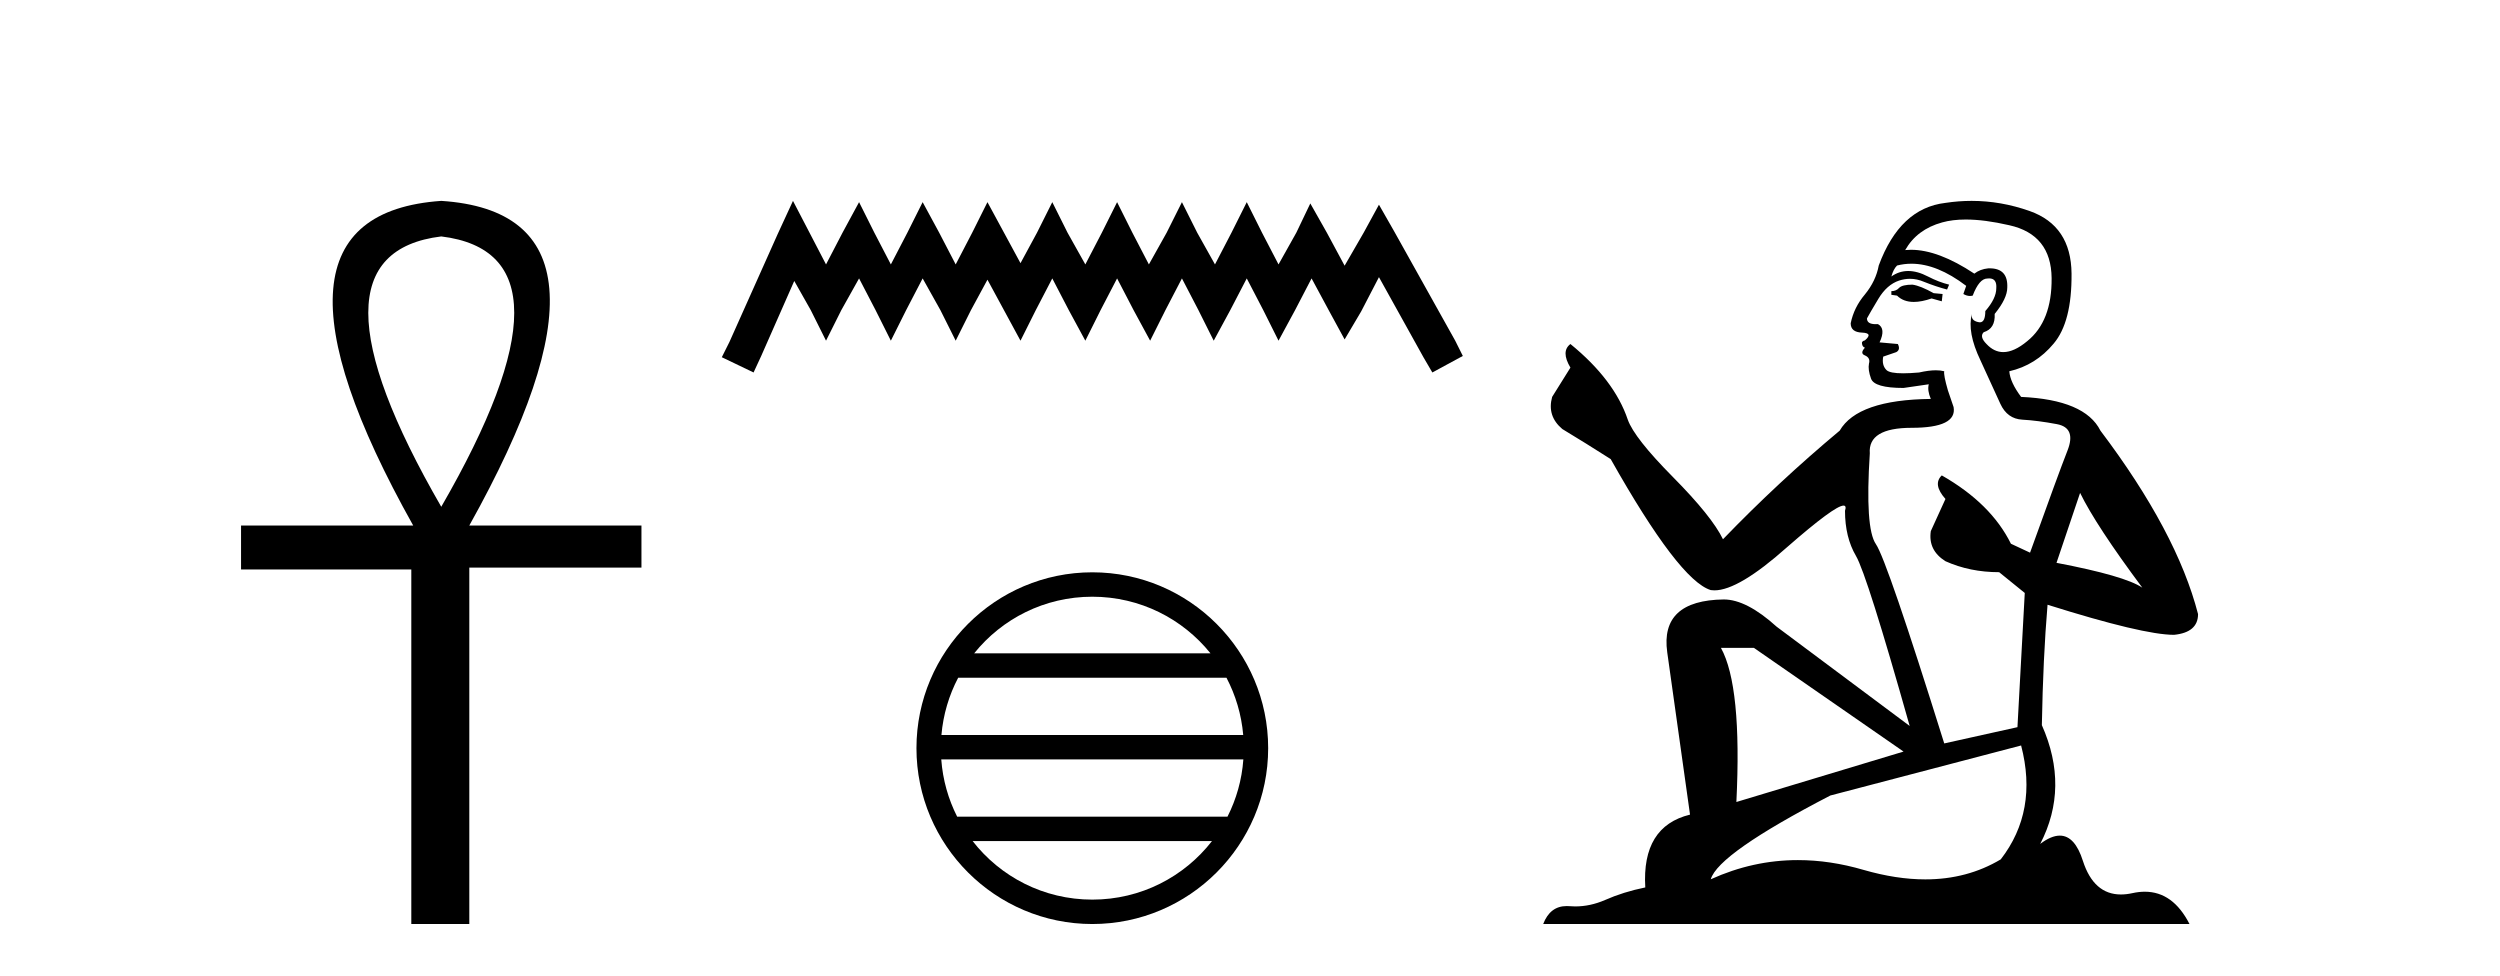
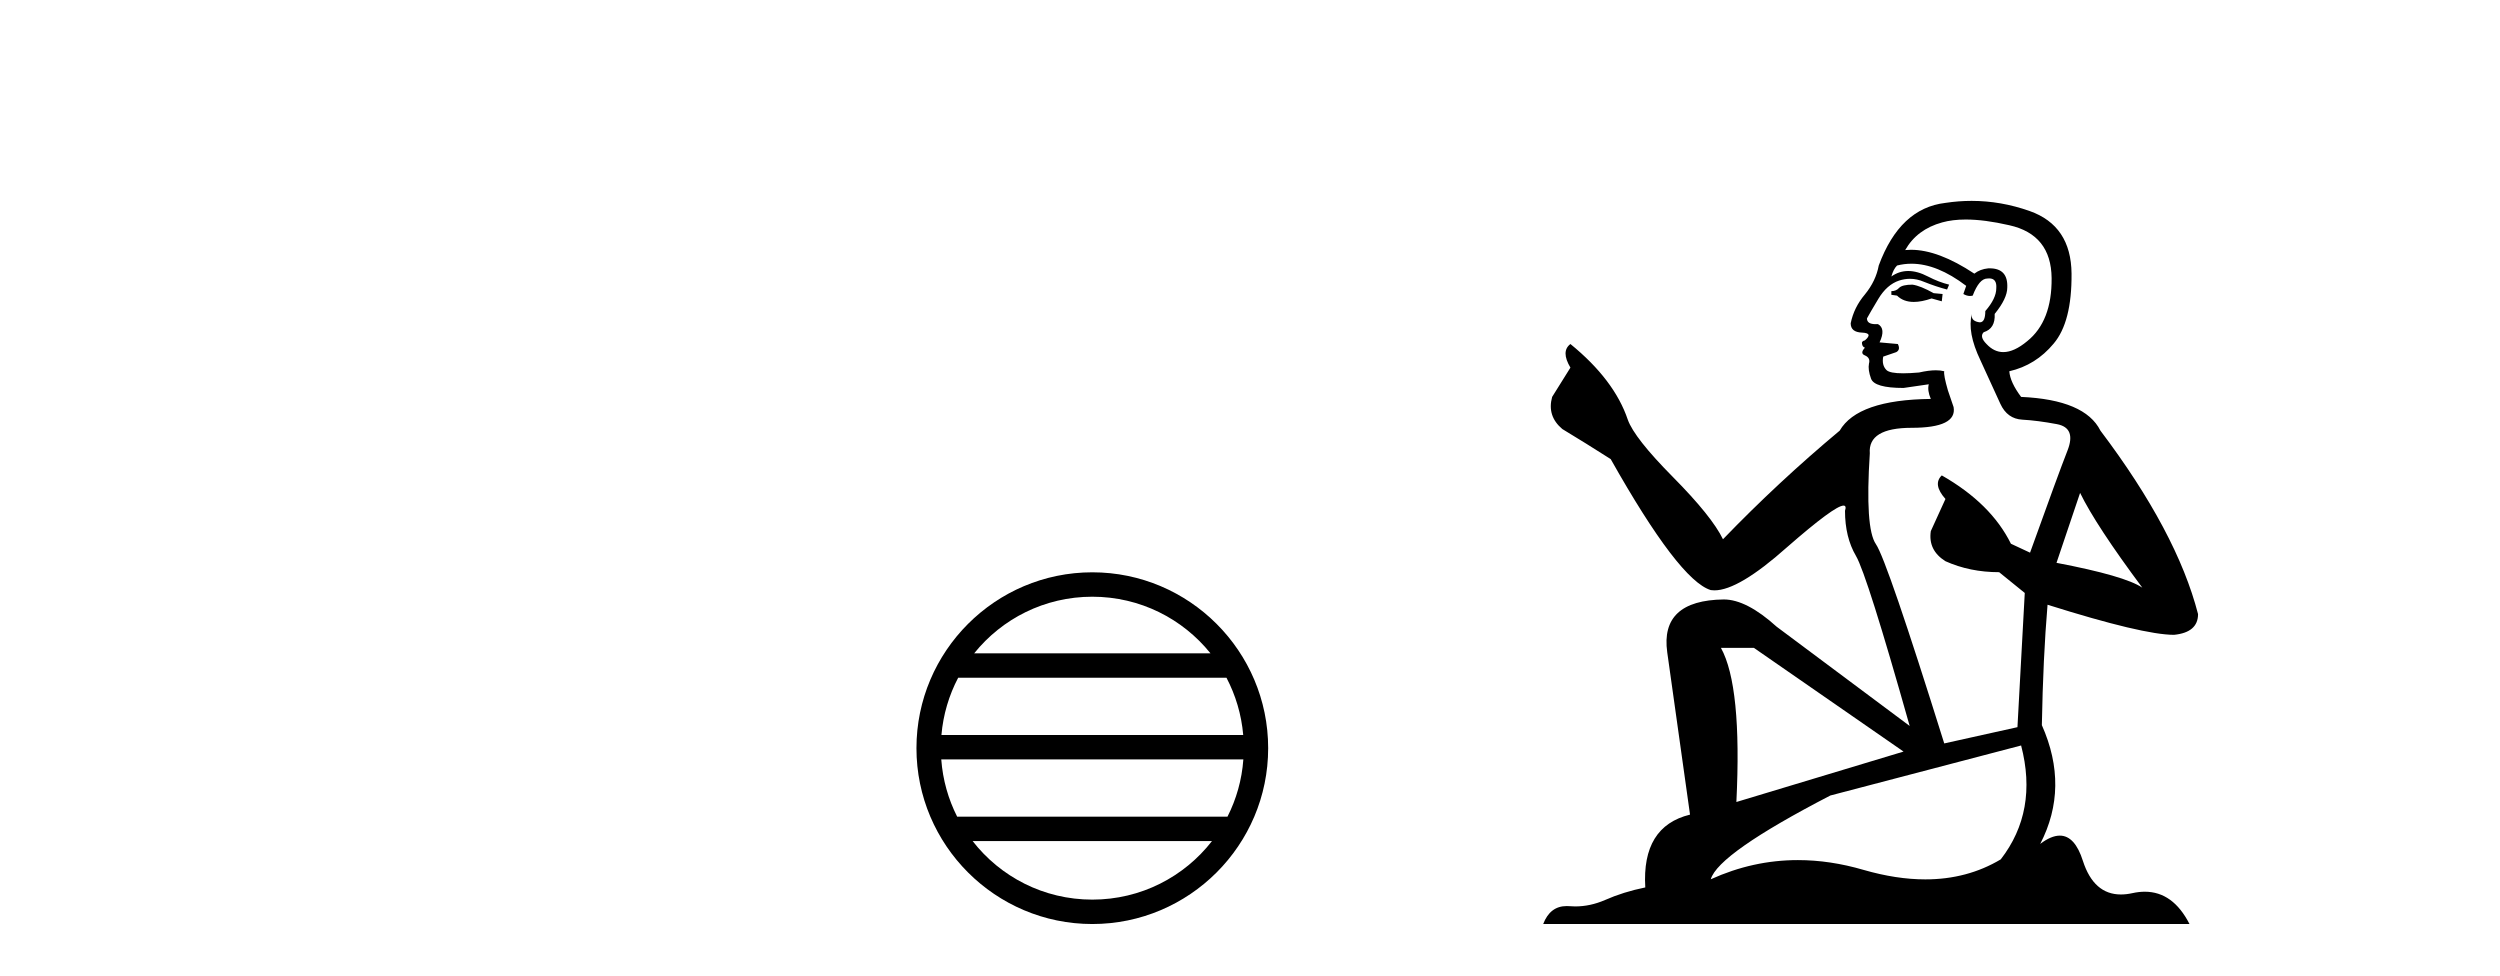
<svg xmlns="http://www.w3.org/2000/svg" width="105.0" height="41.0">
-   <path d="M 18.533 9.93 Q 24.662 10.676 18.533 21.285 Q 12.403 10.676 18.533 9.93 ZM 18.533 8.437 Q 10.046 9.026 17.354 22.071 L 10.124 22.071 L 10.124 23.918 L 17.275 23.918 L 17.275 38.809 L 19.711 38.809 L 19.711 23.839 L 26.941 23.839 L 26.941 22.071 L 19.711 22.071 Q 27.02 8.987 18.533 8.437 Z" style="fill:#000000;stroke:none" />
-   <path d="M 33.305 8.437 L 32.665 9.825 L 30.636 14.363 L 30.316 15.003 L 31.65 15.644 L 31.971 14.95 L 33.359 11.8 L 34.053 13.028 L 34.693 14.309 L 35.334 13.028 L 36.081 11.693 L 36.775 13.028 L 37.416 14.309 L 38.057 13.028 L 38.751 11.693 L 39.498 13.028 L 40.139 14.309 L 40.779 13.028 L 41.473 11.747 L 42.167 13.028 L 42.861 14.309 L 43.502 13.028 L 44.196 11.693 L 44.89 13.028 L 45.584 14.309 L 46.224 13.028 L 46.918 11.693 L 47.612 13.028 L 48.306 14.309 L 48.947 13.028 L 49.641 11.693 L 50.335 13.028 L 50.976 14.309 L 51.67 13.028 L 52.364 11.693 L 53.058 13.028 L 53.698 14.309 L 54.392 13.028 L 55.086 11.693 L 55.834 13.081 L 56.474 14.256 L 57.168 13.081 L 57.916 11.64 L 59.784 15.003 L 60.158 15.644 L 61.439 14.95 L 61.119 14.309 L 58.556 9.718 L 57.916 8.597 L 57.275 9.771 L 56.474 11.159 L 55.727 9.771 L 55.033 8.544 L 54.446 9.771 L 53.698 11.106 L 53.004 9.771 L 52.364 8.49 L 51.723 9.771 L 51.029 11.106 L 50.282 9.771 L 49.641 8.49 L 49 9.771 L 48.253 11.106 L 47.559 9.771 L 46.918 8.49 L 46.278 9.771 L 45.584 11.106 L 44.836 9.771 L 44.196 8.49 L 43.555 9.771 L 42.861 11.053 L 42.167 9.771 L 41.473 8.49 L 40.833 9.771 L 40.139 11.106 L 39.445 9.771 L 38.751 8.49 L 38.11 9.771 L 37.416 11.106 L 36.722 9.771 L 36.081 8.49 L 35.387 9.771 L 34.693 11.106 L 33.999 9.771 L 33.305 8.437 Z" style="fill:#000000;stroke:none" />
  <path d="M 45.877 25.062 C 47.886 25.062 49.675 25.99 50.84 27.44 L 40.915 27.44 C 42.08 25.99 43.869 25.062 45.877 25.062 ZM 51.512 28.465 C 51.895 29.195 52.141 30.008 52.215 30.87 L 39.54 30.87 C 39.614 30.008 39.86 29.195 40.243 28.465 ZM 52.221 31.895 C 52.159 32.756 51.925 33.568 51.555 34.299 L 40.2 34.299 C 39.83 33.568 39.596 32.756 39.533 31.895 ZM 50.904 35.324 C 49.741 36.822 47.923 37.784 45.877 37.784 C 43.831 37.784 42.013 36.822 40.85 35.324 ZM 45.877 24.037 C 41.806 24.037 38.491 27.352 38.491 31.424 C 38.491 35.495 41.806 38.809 45.877 38.809 C 49.949 38.809 53.263 35.495 53.263 31.424 C 53.263 27.352 49.949 24.037 45.877 24.037 Z" style="fill:#000000;stroke:none" />
  <path d="M 80.325 11.955 Q 79.898 11.955 79.762 12.091 Q 79.642 12.228 79.437 12.228 L 79.437 12.382 L 79.676 12.416 Q 79.941 12.681 80.381 12.681 Q 80.707 12.681 81.128 12.535 L 81.555 12.655 L 81.589 12.348 L 81.214 12.313 Q 80.667 12.006 80.325 11.955 ZM 82.563 9.22 Q 83.351 9.22 84.391 9.46 Q 86.151 9.853 86.168 11.681 Q 86.185 13.492 85.143 14.329 Q 84.592 14.788 84.139 14.788 Q 83.75 14.788 83.434 14.449 Q 83.127 14.141 83.315 13.953 Q 83.81 13.8 83.776 13.185 Q 84.306 12.535 84.306 12.074 Q 84.339 11.27 83.567 11.27 Q 83.536 11.27 83.503 11.271 Q 83.161 11.305 82.922 11.493 Q 81.411 10.491 80.261 10.491 Q 80.137 10.491 80.018 10.503 L 80.018 10.503 Q 80.513 9.631 81.572 9.341 Q 82.004 9.22 82.563 9.22 ZM 87.364 20.701 Q 88.03 22.068 89.977 24.682 Q 89.243 24.186 86.373 23.639 L 87.364 20.701 ZM 80.28 11.076 Q 81.358 11.076 82.58 12.006 L 82.461 12.348 Q 82.604 12.431 82.739 12.431 Q 82.797 12.431 82.854 12.416 Q 83.127 11.698 83.469 11.698 Q 83.51 11.693 83.546 11.693 Q 83.875 11.693 83.844 12.108 Q 83.844 12.535 83.383 13.065 Q 83.383 13.538 83.153 13.538 Q 83.117 13.538 83.076 13.526 Q 82.768 13.458 82.819 13.185 L 82.819 13.185 Q 82.614 13.953 83.178 15.132 Q 83.725 16.328 84.015 16.96 Q 84.306 17.592 84.938 17.626 Q 85.57 17.66 86.39 17.814 Q 87.21 17.968 86.834 18.925 Q 86.458 19.881 85.262 23.212 L 84.459 22.837 Q 83.622 21.145 81.555 19.967 L 81.555 19.967 Q 81.162 20.342 81.709 20.957 L 81.094 22.307 Q 80.974 23.11 81.709 23.571 Q 82.734 24.032 83.964 24.032 L 85.04 24.904 L 84.733 30.541 L 81.658 31.224 Q 79.249 23.52 78.788 22.854 Q 78.327 22.187 78.532 19.044 Q 78.446 17.968 80.291 17.968 Q 82.204 17.968 82.051 17.097 L 81.812 16.396 Q 81.624 15.747 81.658 15.593 Q 81.507 15.552 81.308 15.552 Q 81.009 15.552 80.599 15.645 Q 80.211 15.679 79.931 15.679 Q 79.369 15.679 79.232 15.542 Q 79.027 15.337 79.095 14.978 L 79.642 14.79 Q 79.83 14.688 79.71 14.449 L 78.942 14.38 Q 79.215 13.8 78.873 13.612 Q 78.822 13.615 78.776 13.615 Q 78.412 13.615 78.412 13.373 Q 78.532 13.15 78.89 12.553 Q 79.249 11.955 79.762 11.784 Q 79.992 11.71 80.219 11.71 Q 80.514 11.71 80.804 11.835 Q 81.316 12.04 81.777 12.16 L 81.863 11.955 Q 81.436 11.852 80.974 11.613 Q 80.53 11.382 80.146 11.382 Q 79.762 11.382 79.437 11.613 Q 79.522 11.305 79.676 11.152 Q 79.972 11.076 80.28 11.076 ZM 73.663 27.21 L 79.949 31.566 L 72.928 33.684 Q 73.167 28.816 72.279 27.21 ZM 84.887 31.31 Q 85.604 34.06 84.032 36.093 Q 82.625 36.934 80.863 36.934 Q 79.652 36.934 78.275 36.537 Q 76.864 36.124 75.512 36.124 Q 73.624 36.124 71.852 36.93 Q 72.16 35.854 76.875 33.411 L 84.887 31.31 ZM 82.808 8.437 Q 82.261 8.437 81.709 8.521 Q 79.796 8.743 78.907 11.152 Q 78.788 11.801 78.327 12.365 Q 77.865 12.911 77.729 13.578 Q 77.729 13.953 78.207 13.97 Q 78.685 13.988 78.327 14.295 Q 78.173 14.329 78.207 14.449 Q 78.224 14.568 78.327 14.603 Q 78.105 14.842 78.327 14.927 Q 78.566 15.03 78.497 15.269 Q 78.446 15.525 78.583 15.901 Q 78.72 16.294 79.949 16.294 L 81.009 16.14 L 81.009 16.14 Q 80.94 16.396 81.094 16.755 Q 78.019 16.789 77.267 18.087 Q 74.688 20.24 72.365 22.649 Q 71.903 21.692 70.263 20.035 Q 68.64 18.395 68.367 17.626 Q 67.803 15.952 65.958 14.449 Q 65.548 14.756 65.958 15.44 L 65.19 16.67 Q 64.968 17.472 65.617 18.019 Q 66.608 18.617 67.65 19.283 Q 70.52 24.374 71.852 24.784 Q 71.926 24.795 72.006 24.795 Q 73.02 24.795 75.047 22.99 Q 77.055 21.235 77.429 21.235 Q 77.561 21.235 77.49 21.453 Q 77.49 22.563 77.951 23.349 Q 78.412 24.135 80.206 30.49 L 74.62 26.322 Q 73.355 25.177 72.399 25.177 Q 69.717 25.211 70.024 27.398 L 70.981 34.214 Q 68.948 34.709 69.102 37.272 Q 68.179 37.46 67.41 37.801 Q 66.79 38.07 66.157 38.07 Q 66.024 38.07 65.89 38.058 Q 65.844 38.055 65.799 38.055 Q 65.103 38.055 64.814 38.809 L 91.959 38.809 Q 91.266 37.452 90.082 37.452 Q 89.835 37.452 89.567 37.511 Q 89.309 37.568 89.078 37.568 Q 87.938 37.568 87.483 36.161 Q 87.146 35.096 86.512 35.096 Q 86.149 35.096 85.689 35.444 Q 86.919 33.069 85.758 30.456 Q 85.809 27.62 85.997 25.399 Q 90.011 26.663 91.31 26.663 Q 92.318 26.561 92.318 25.792 Q 91.429 22.341 88.218 18.087 Q 87.569 16.789 84.887 16.67 Q 84.425 16.055 84.391 15.593 Q 85.502 15.337 86.253 14.432 Q 87.022 13.526 87.005 11.493 Q 86.988 9.478 85.245 8.863 Q 84.039 8.437 82.808 8.437 Z" style="fill:#000000;stroke:none" />
</svg>